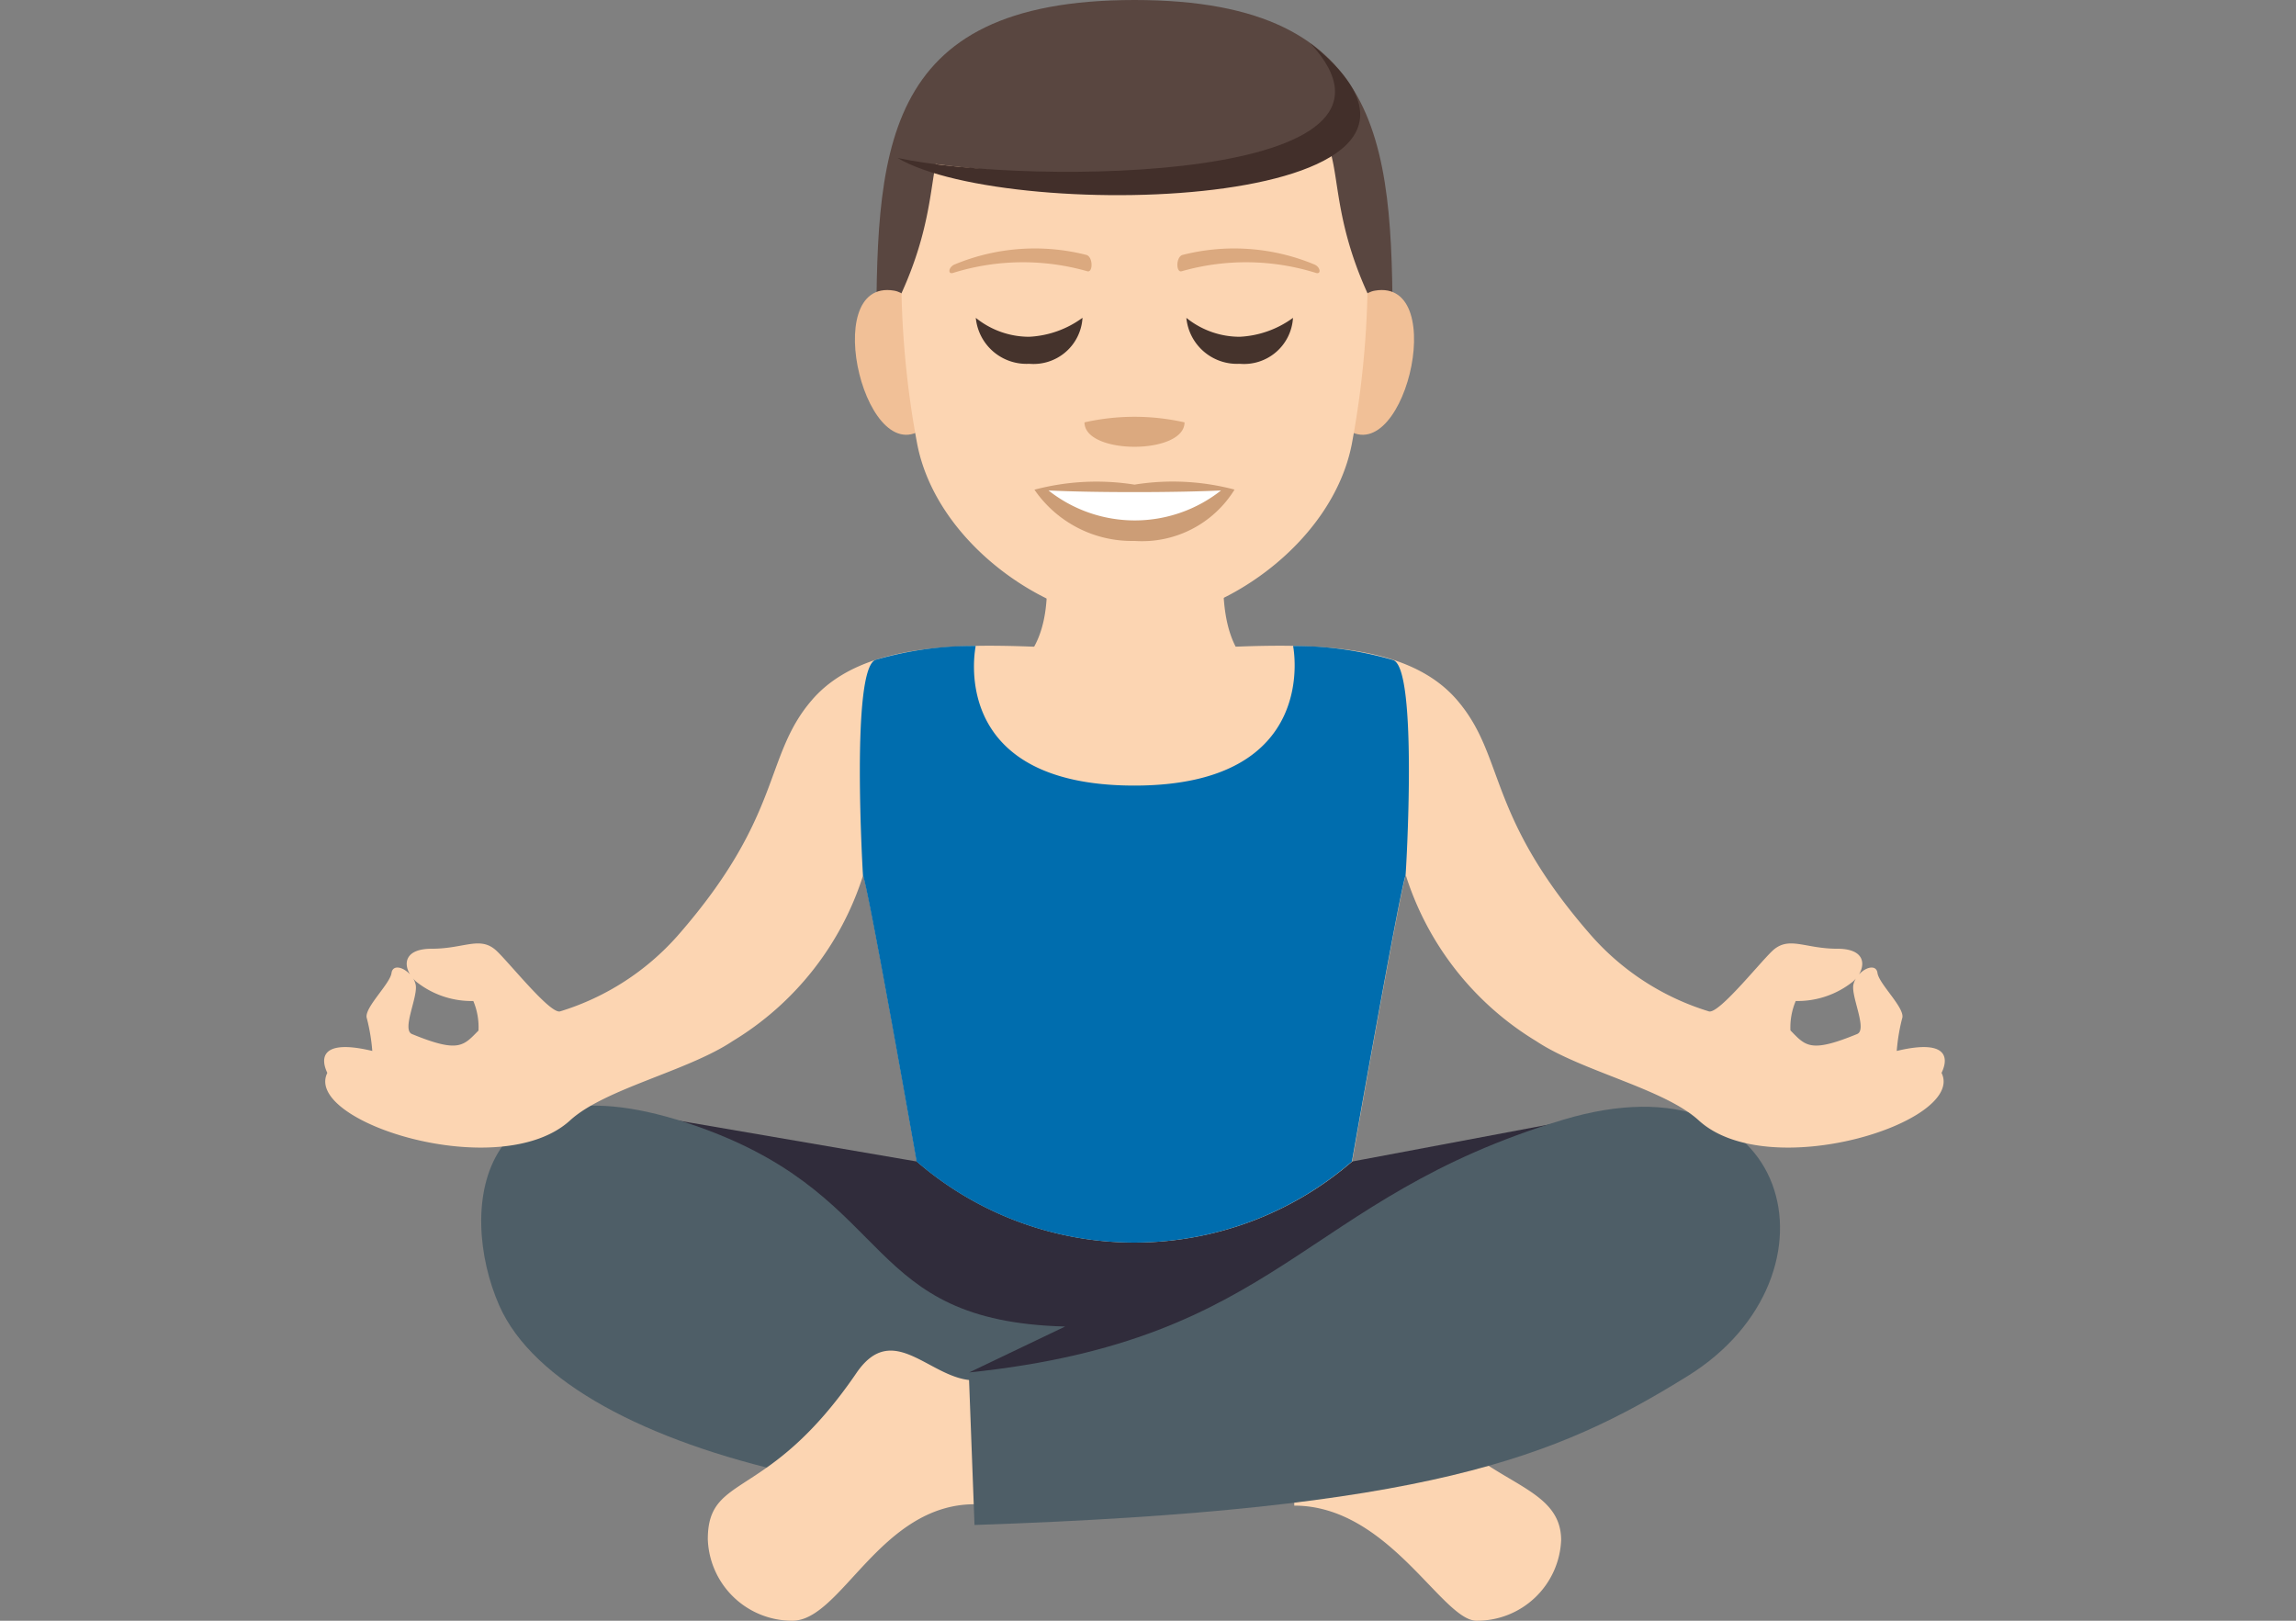
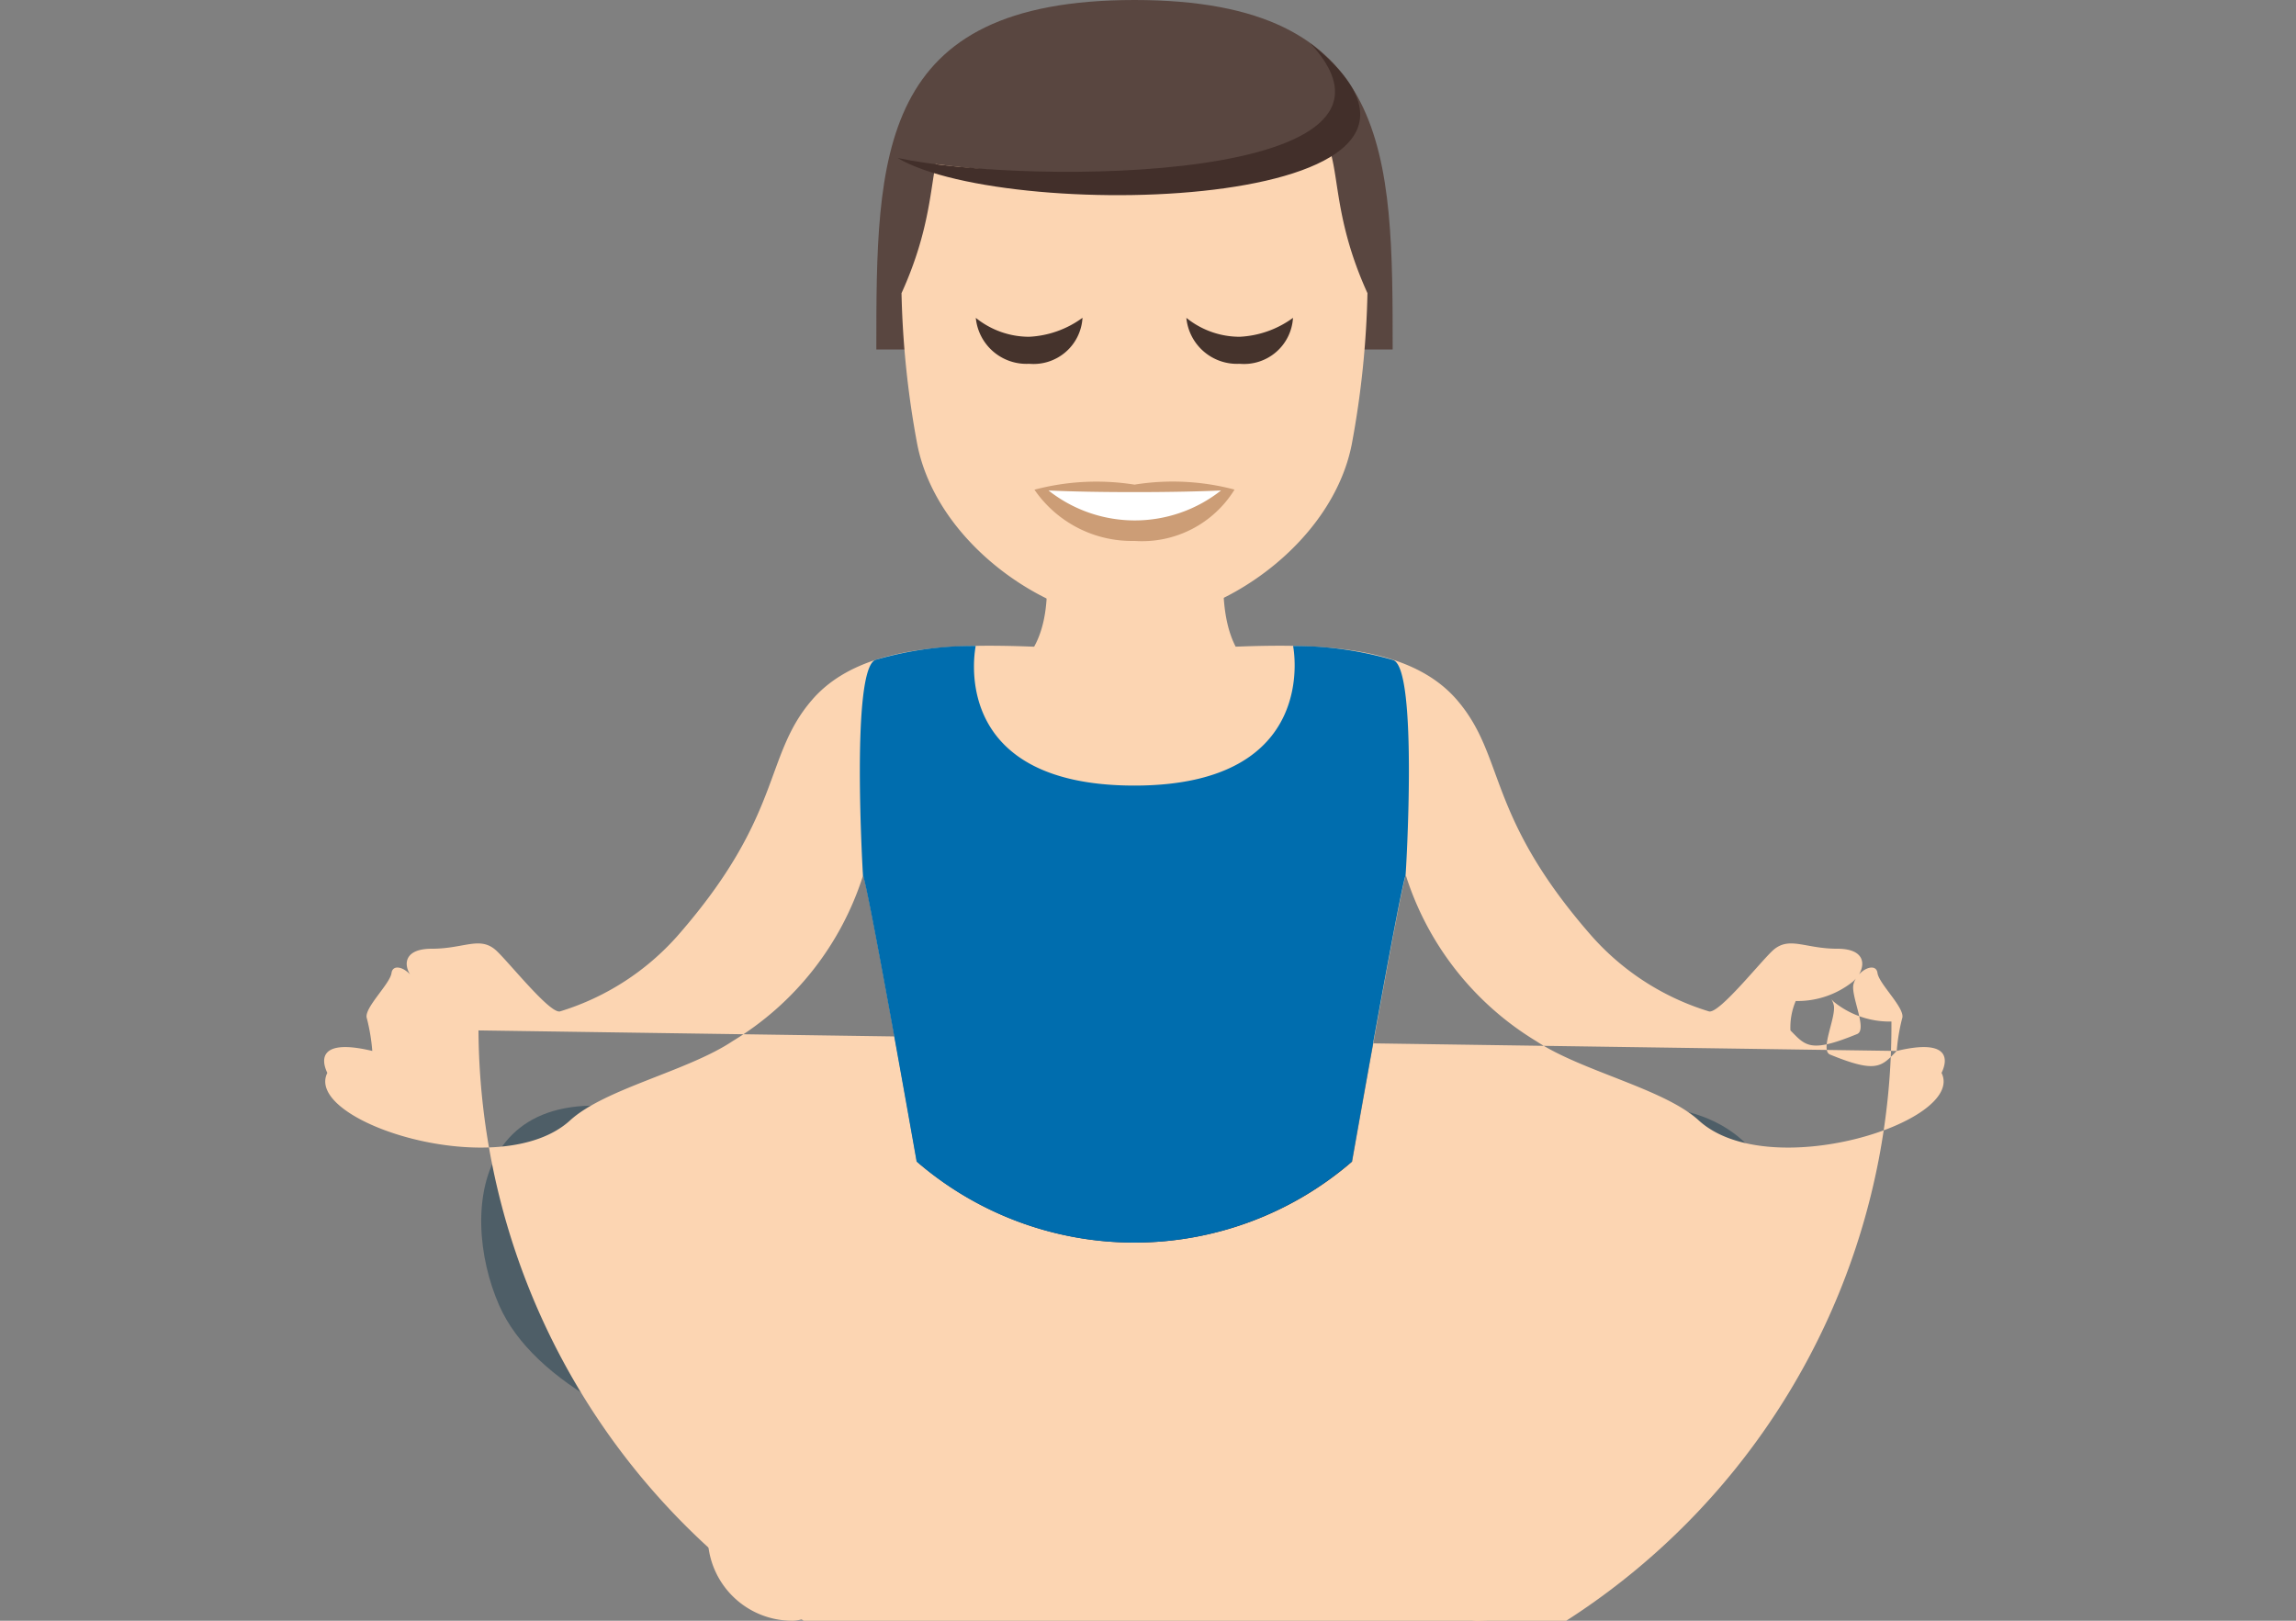
<svg xmlns="http://www.w3.org/2000/svg" viewBox="0 0 68 48">
  <rect x="0" y="0" width="68" height="48" fill="#808080" stroke="none" />
  <defs>
    <style>.cls-1{fill:#594640;}.cls-2{fill:#f1c097;}.cls-3{fill:#fcd5b2;}.cls-4{fill:#422f2a;}.cls-5{fill:#302c3b;}.cls-6{fill:#4e5e67;}.cls-7{fill:#006dae;}.cls-8{fill:#cc9d76;}.cls-9{fill:#fff;}.cls-10{fill:#dba97f;}.cls-11{fill:#45332c;}</style>
  </defs>
  <g id="Final">
    <path class="cls-1" d="M33.6,0c-7.643,0-7.646,4.6-7.646,10.35H41.246C41.246,4.6,41.243,0,33.6,0Z" />
-     <path class="cls-2" d="M27.471,12.586c.828-.771.077-3.8-.991-3.978C24.2,8.219,25.685,14.249,27.471,12.586Zm12.256,0c-.828-.771-.076-3.8.992-3.978C43,8.219,41.515,14.249,39.727,12.586Z" />
    <path class="cls-3" d="M33.6,3.066c-7.985,0-4.768.926-6.9,5.617a27.416,27.416,0,0,0,.463,4.459c.573,2.974,3.921,5.258,6.437,5.258s5.863-2.283,6.438-5.258A27.478,27.478,0,0,0,40.5,8.683C38.368,3.992,41.586,3.066,33.6,3.066Z" />
    <path class="cls-1" d="M39.706,2.363c2.848,3.906-10.372,2.886-13.122,2.316C26.584,4.679,30.622-.829,39.706,2.363Z" />
    <path class="cls-4" d="M26.584,4.679c3.949.831,16.024.716,12.224-3.4C45,6.219,29.928,6.66,26.584,4.679Z" />
    <path class="cls-3" d="M37.547,20c-1.85-.616-1.211-4-1.211-4H30.863s.762,3.267-1.21,4a21.941,21.941,0,0,0,3.947.8A21.981,21.981,0,0,0,37.547,20Z" />
    <path class="cls-5" d="M40.046,34.4S37.887,36,33.6,36c-4.341,0-6.446-1.6-6.446-1.6L18.1,32.846S28.39,42.4,33.6,42.4s14.708-9.554,14.708-9.554Z" />
    <path class="cls-6" d="M20.932,33.461c5.628,2.105,4.611,5.667,10.613,5.826L28.7,40.648,38.336,44c-10.127,1.658-21.55-.8-23.549-5.334C13.531,35.816,14.076,30.9,20.932,33.461Z" />
    <path class="cls-3" d="M38.336,40.964c1.3,0,2.783-2.02,3.5-.213,1.3,3.289,4.4,2.9,4.4,4.864A2.492,2.492,0,0,1,43.732,48c-1.021,0-2.6-3.409-5.4-3.409Zm-9.473-.084c-1.3,0-2.4-1.828-3.5-.214-2.62,3.837-4.4,2.931-4.4,4.921A2.5,2.5,0,0,0,23.467,48c1.45,0,2.6-3.45,5.4-3.45Z" />
    <path class="cls-6" d="M46.292,33.164c-7.775,2.341-8.29,6.517-17.6,7.484l.17,4.516c13.42-.45,17.221-1.99,21.126-4.414C54.763,37.786,53.117,31.11,46.292,33.164Z" />
-     <path class="cls-3" d="M56.175,31.125a5.652,5.652,0,0,1,.16-.963c.111-.287-.684-1.016-.73-1.344-.034-.259-.346-.181-.547.04.2-.336.133-.761-.643-.76-.936,0-1.4-.364-1.871.017-.329.269-1.62,1.919-1.93,1.839a7.61,7.61,0,0,1-3.487-2.247c-3.133-3.583-2.529-5.3-3.98-6.981-1.963-2.272-6.5-1.461-9.548-1.461s-7.583-.811-9.547,1.461c-1.45,1.676-.845,3.4-3.978,6.981a7.619,7.619,0,0,1-3.488,2.247c-.311.08-1.6-1.57-1.931-1.839-.468-.381-.934-.016-1.87-.017-.775,0-.845.424-.642.76-.2-.22-.512-.3-.548-.04-.044.328-.84,1.056-.729,1.344a5.668,5.668,0,0,1,.16.963c-1.517-.363-1.542.213-1.332.65-.724,1.451,5.118,3.3,7.19,1.407,1.03-.941,3.474-1.455,4.811-2.346a8.862,8.862,0,0,0,3.869-4.916c.183.5,1.589,8.48,1.589,8.48a9.859,9.859,0,0,0,12.894,0s1.407-7.983,1.588-8.48A8.87,8.87,0,0,0,45.5,30.836c1.338.89,3.783,1.405,4.811,2.346,2.072,1.893,7.916.044,7.191-1.407C57.716,31.338,57.691,30.762,56.175,31.125Zm-42-.608c-.45.457-.583.678-1.973.108-.31-.127.173-1.083.111-1.451a.564.564,0,0,0-.076-.193.809.809,0,0,0,.081.085,2.626,2.626,0,0,0,1.7.58A1.987,1.987,0,0,1,14.171,30.517ZM55,30.625c-1.39.57-1.523.35-1.973-.108a1.985,1.985,0,0,1,.157-.871,2.626,2.626,0,0,0,1.7-.58.926.926,0,0,0,.081-.085.564.564,0,0,0-.076.193C54.83,29.542,55.313,30.5,55,30.625Z" />
+     <path class="cls-3" d="M56.175,31.125a5.652,5.652,0,0,1,.16-.963c.111-.287-.684-1.016-.73-1.344-.034-.259-.346-.181-.547.04.2-.336.133-.761-.643-.76-.936,0-1.4-.364-1.871.017-.329.269-1.62,1.919-1.93,1.839a7.61,7.61,0,0,1-3.487-2.247c-3.133-3.583-2.529-5.3-3.98-6.981-1.963-2.272-6.5-1.461-9.548-1.461s-7.583-.811-9.547,1.461c-1.45,1.676-.845,3.4-3.978,6.981a7.619,7.619,0,0,1-3.488,2.247c-.311.08-1.6-1.57-1.931-1.839-.468-.381-.934-.016-1.87-.017-.775,0-.845.424-.642.76-.2-.22-.512-.3-.548-.04-.044.328-.84,1.056-.729,1.344a5.668,5.668,0,0,1,.16.963c-1.517-.363-1.542.213-1.332.65-.724,1.451,5.118,3.3,7.19,1.407,1.03-.941,3.474-1.455,4.811-2.346a8.862,8.862,0,0,0,3.869-4.916c.183.5,1.589,8.48,1.589,8.48a9.859,9.859,0,0,0,12.894,0s1.407-7.983,1.588-8.48A8.87,8.87,0,0,0,45.5,30.836c1.338.89,3.783,1.405,4.811,2.346,2.072,1.893,7.916.044,7.191-1.407C57.716,31.338,57.691,30.762,56.175,31.125Zc-.45.457-.583.678-1.973.108-.31-.127.173-1.083.111-1.451a.564.564,0,0,0-.076-.193.809.809,0,0,0,.081.085,2.626,2.626,0,0,0,1.7.58A1.987,1.987,0,0,1,14.171,30.517ZM55,30.625c-1.39.57-1.523.35-1.973-.108a1.985,1.985,0,0,1,.157-.871,2.626,2.626,0,0,0,1.7-.58.926.926,0,0,0,.081-.085.564.564,0,0,0-.076.193C54.83,29.542,55.313,30.5,55,30.625Z" />
    <path class="cls-7" d="M41.259,19.548a10.431,10.431,0,0,0-2.962-.417s.849,4.135-4.7,4.135c-5.6,0-4.695-4.136-4.7-4.136a10.3,10.3,0,0,0-2.962.411c-.748.244-.377,6.38-.377,6.38.183.5,1.589,8.48,1.589,8.48a9.856,9.856,0,0,0,12.892,0s1.409-7.982,1.589-8.477C41.635,25.923,42.008,19.79,41.259,19.548Z" />
    <path class="cls-8" d="M33.6,14.353a7.181,7.181,0,0,0-2.963.15A3.5,3.5,0,0,0,33.6,16.02,3.219,3.219,0,0,0,36.563,14.5,7.148,7.148,0,0,0,33.6,14.353Z" />
    <path class="cls-9" d="M31.054,14.526a4.121,4.121,0,0,0,5.108,0C34.809,14.59,32.415,14.592,31.054,14.526Z" />
-     <path class="cls-10" d="M38.923,7.831a6.189,6.189,0,0,0-3.911-.278c-.189.075-.183.526-.017.481a6.943,6.943,0,0,1,3.975.048C39.135,8.137,39.115,7.909,38.923,7.831Zm-10.647,0a6.189,6.189,0,0,1,3.911-.278c.188.075.184.526.016.481a6.94,6.94,0,0,0-3.974.048C28.065,8.137,28.085,7.909,28.276,7.831Zm6.806,4.678c0,.964-2.963.964-2.963,0A6.734,6.734,0,0,1,35.082,12.509Z" />
    <path class="cls-11" d="M32.06,9.414a1.452,1.452,0,0,1-1.579,1.36A1.506,1.506,0,0,1,28.9,9.414a2.519,2.519,0,0,0,1.578.56,2.911,2.911,0,0,0,1.579-.56m6.237,0a1.452,1.452,0,0,1-1.58,1.36,1.506,1.506,0,0,1-1.578-1.36,2.519,2.519,0,0,0,1.578.56,2.914,2.914,0,0,0,1.58-.56" />
  </g>
</svg>